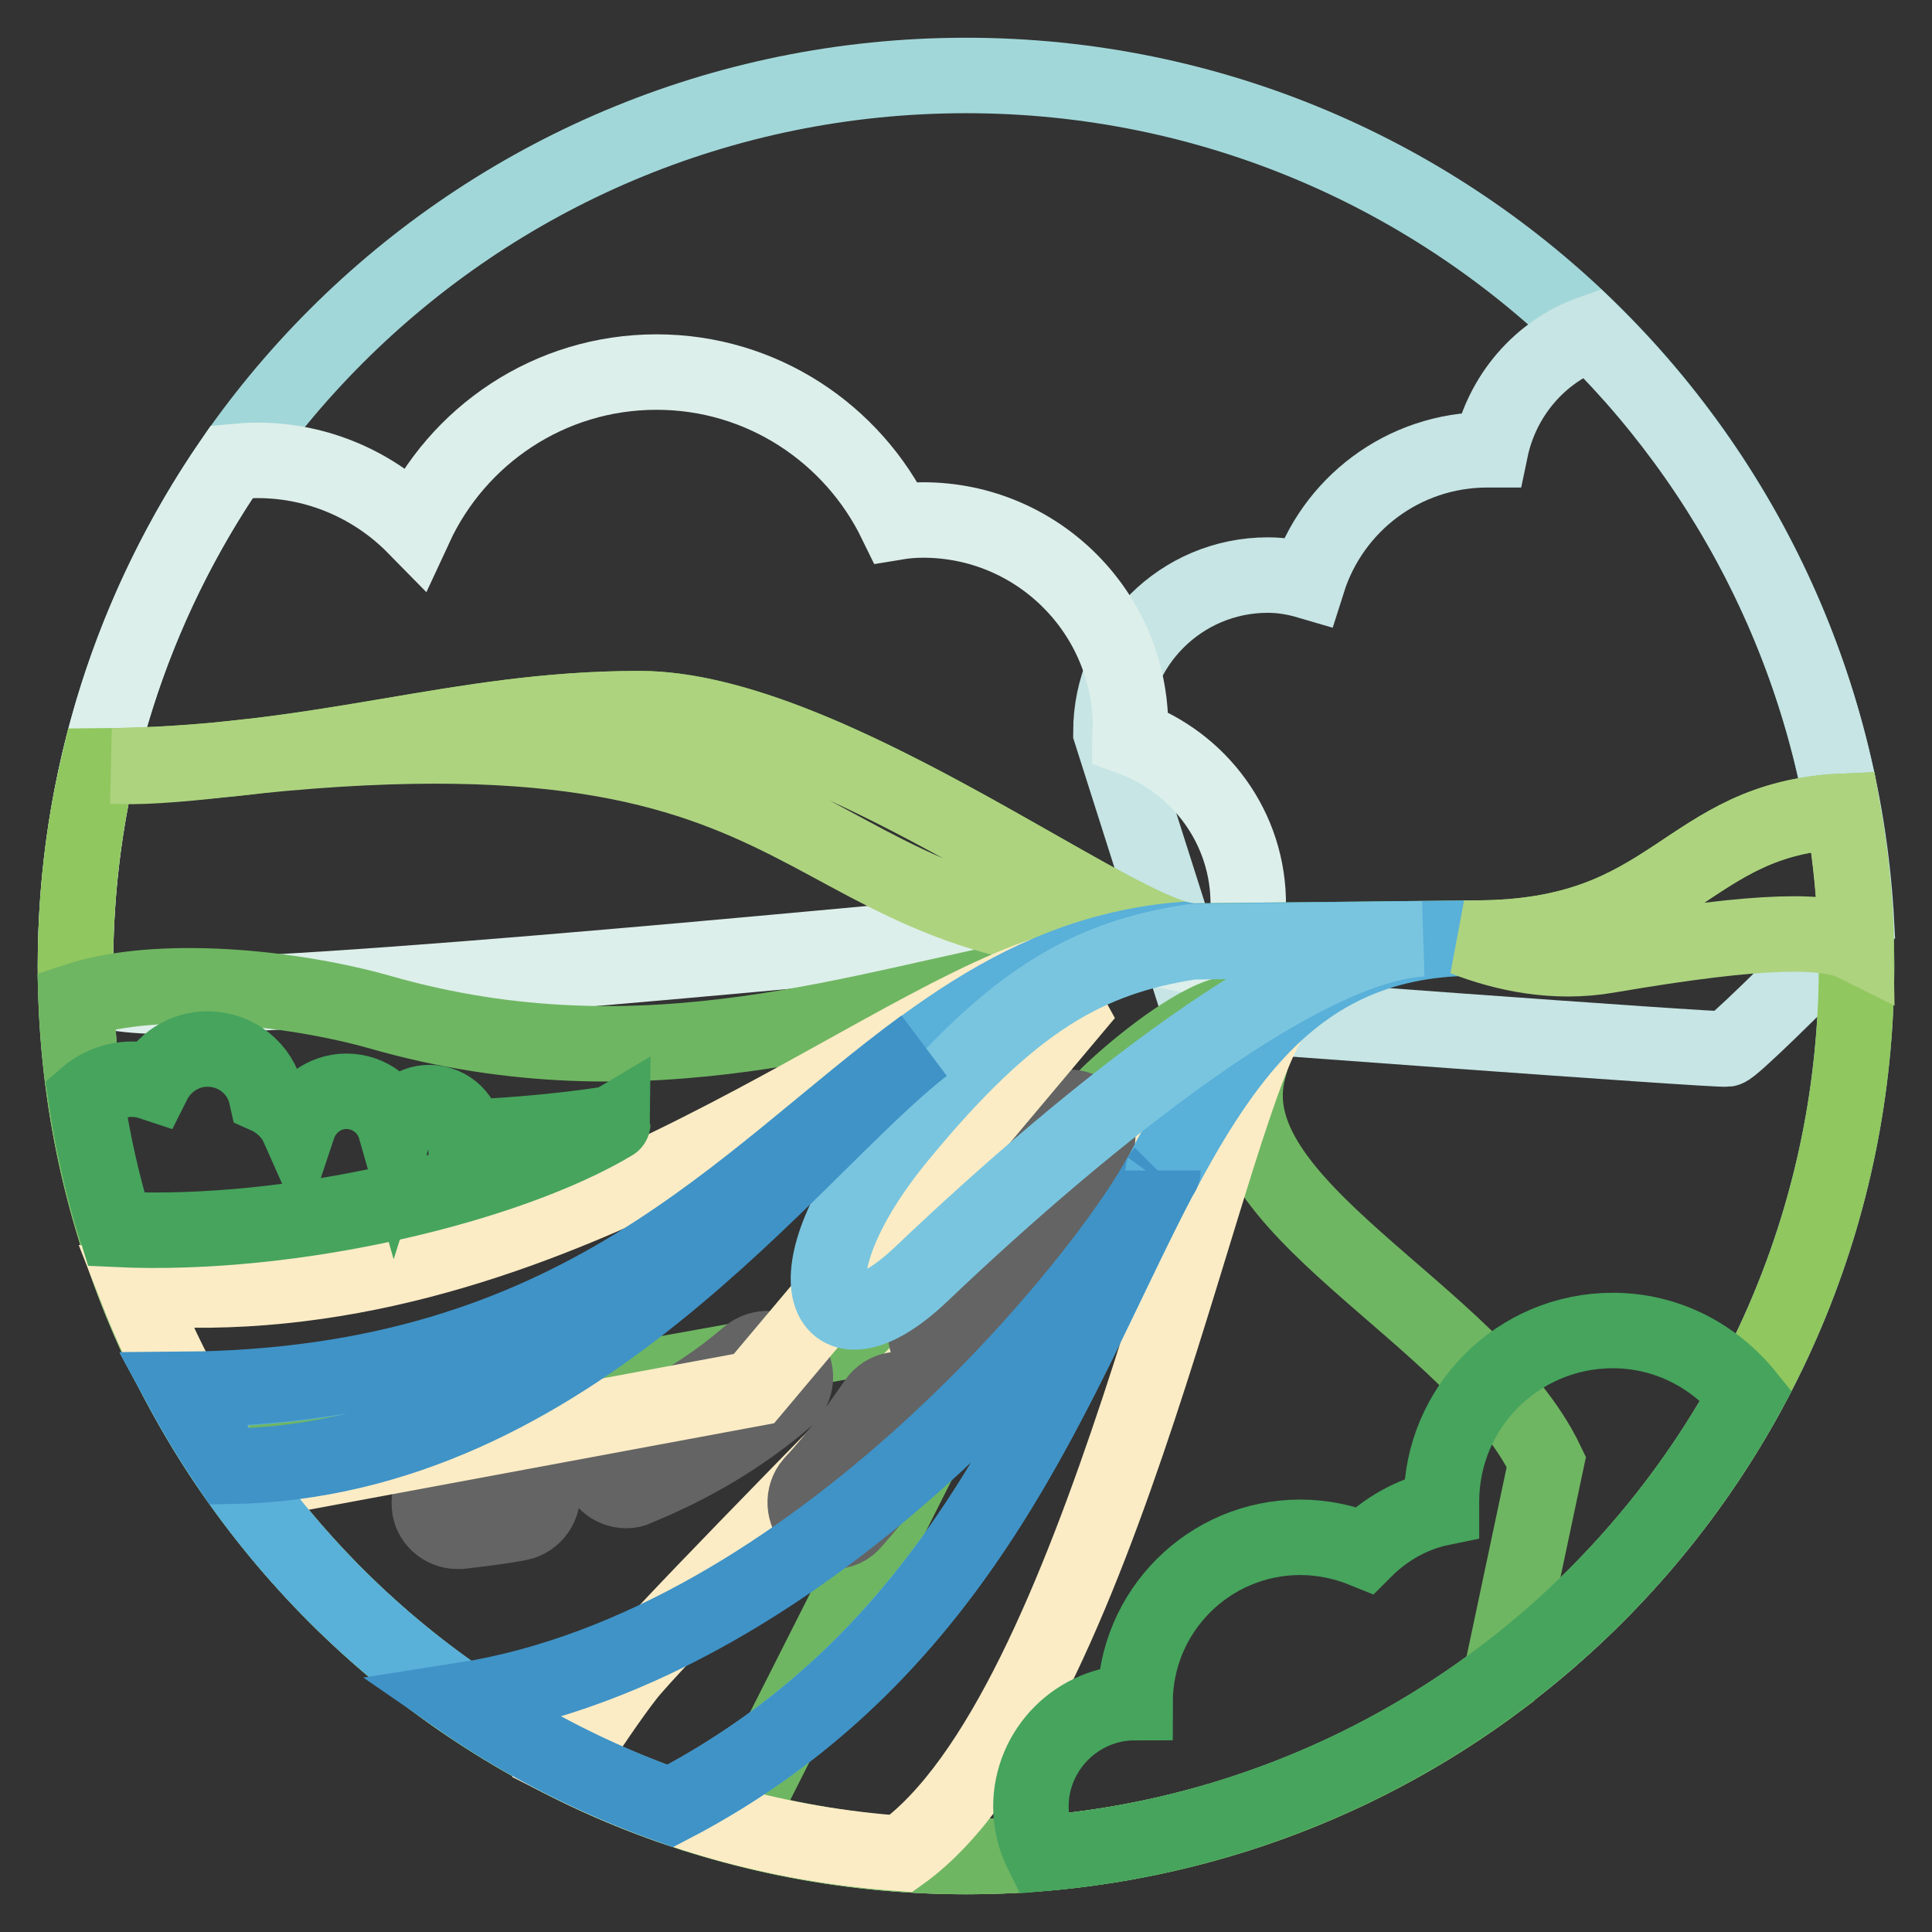
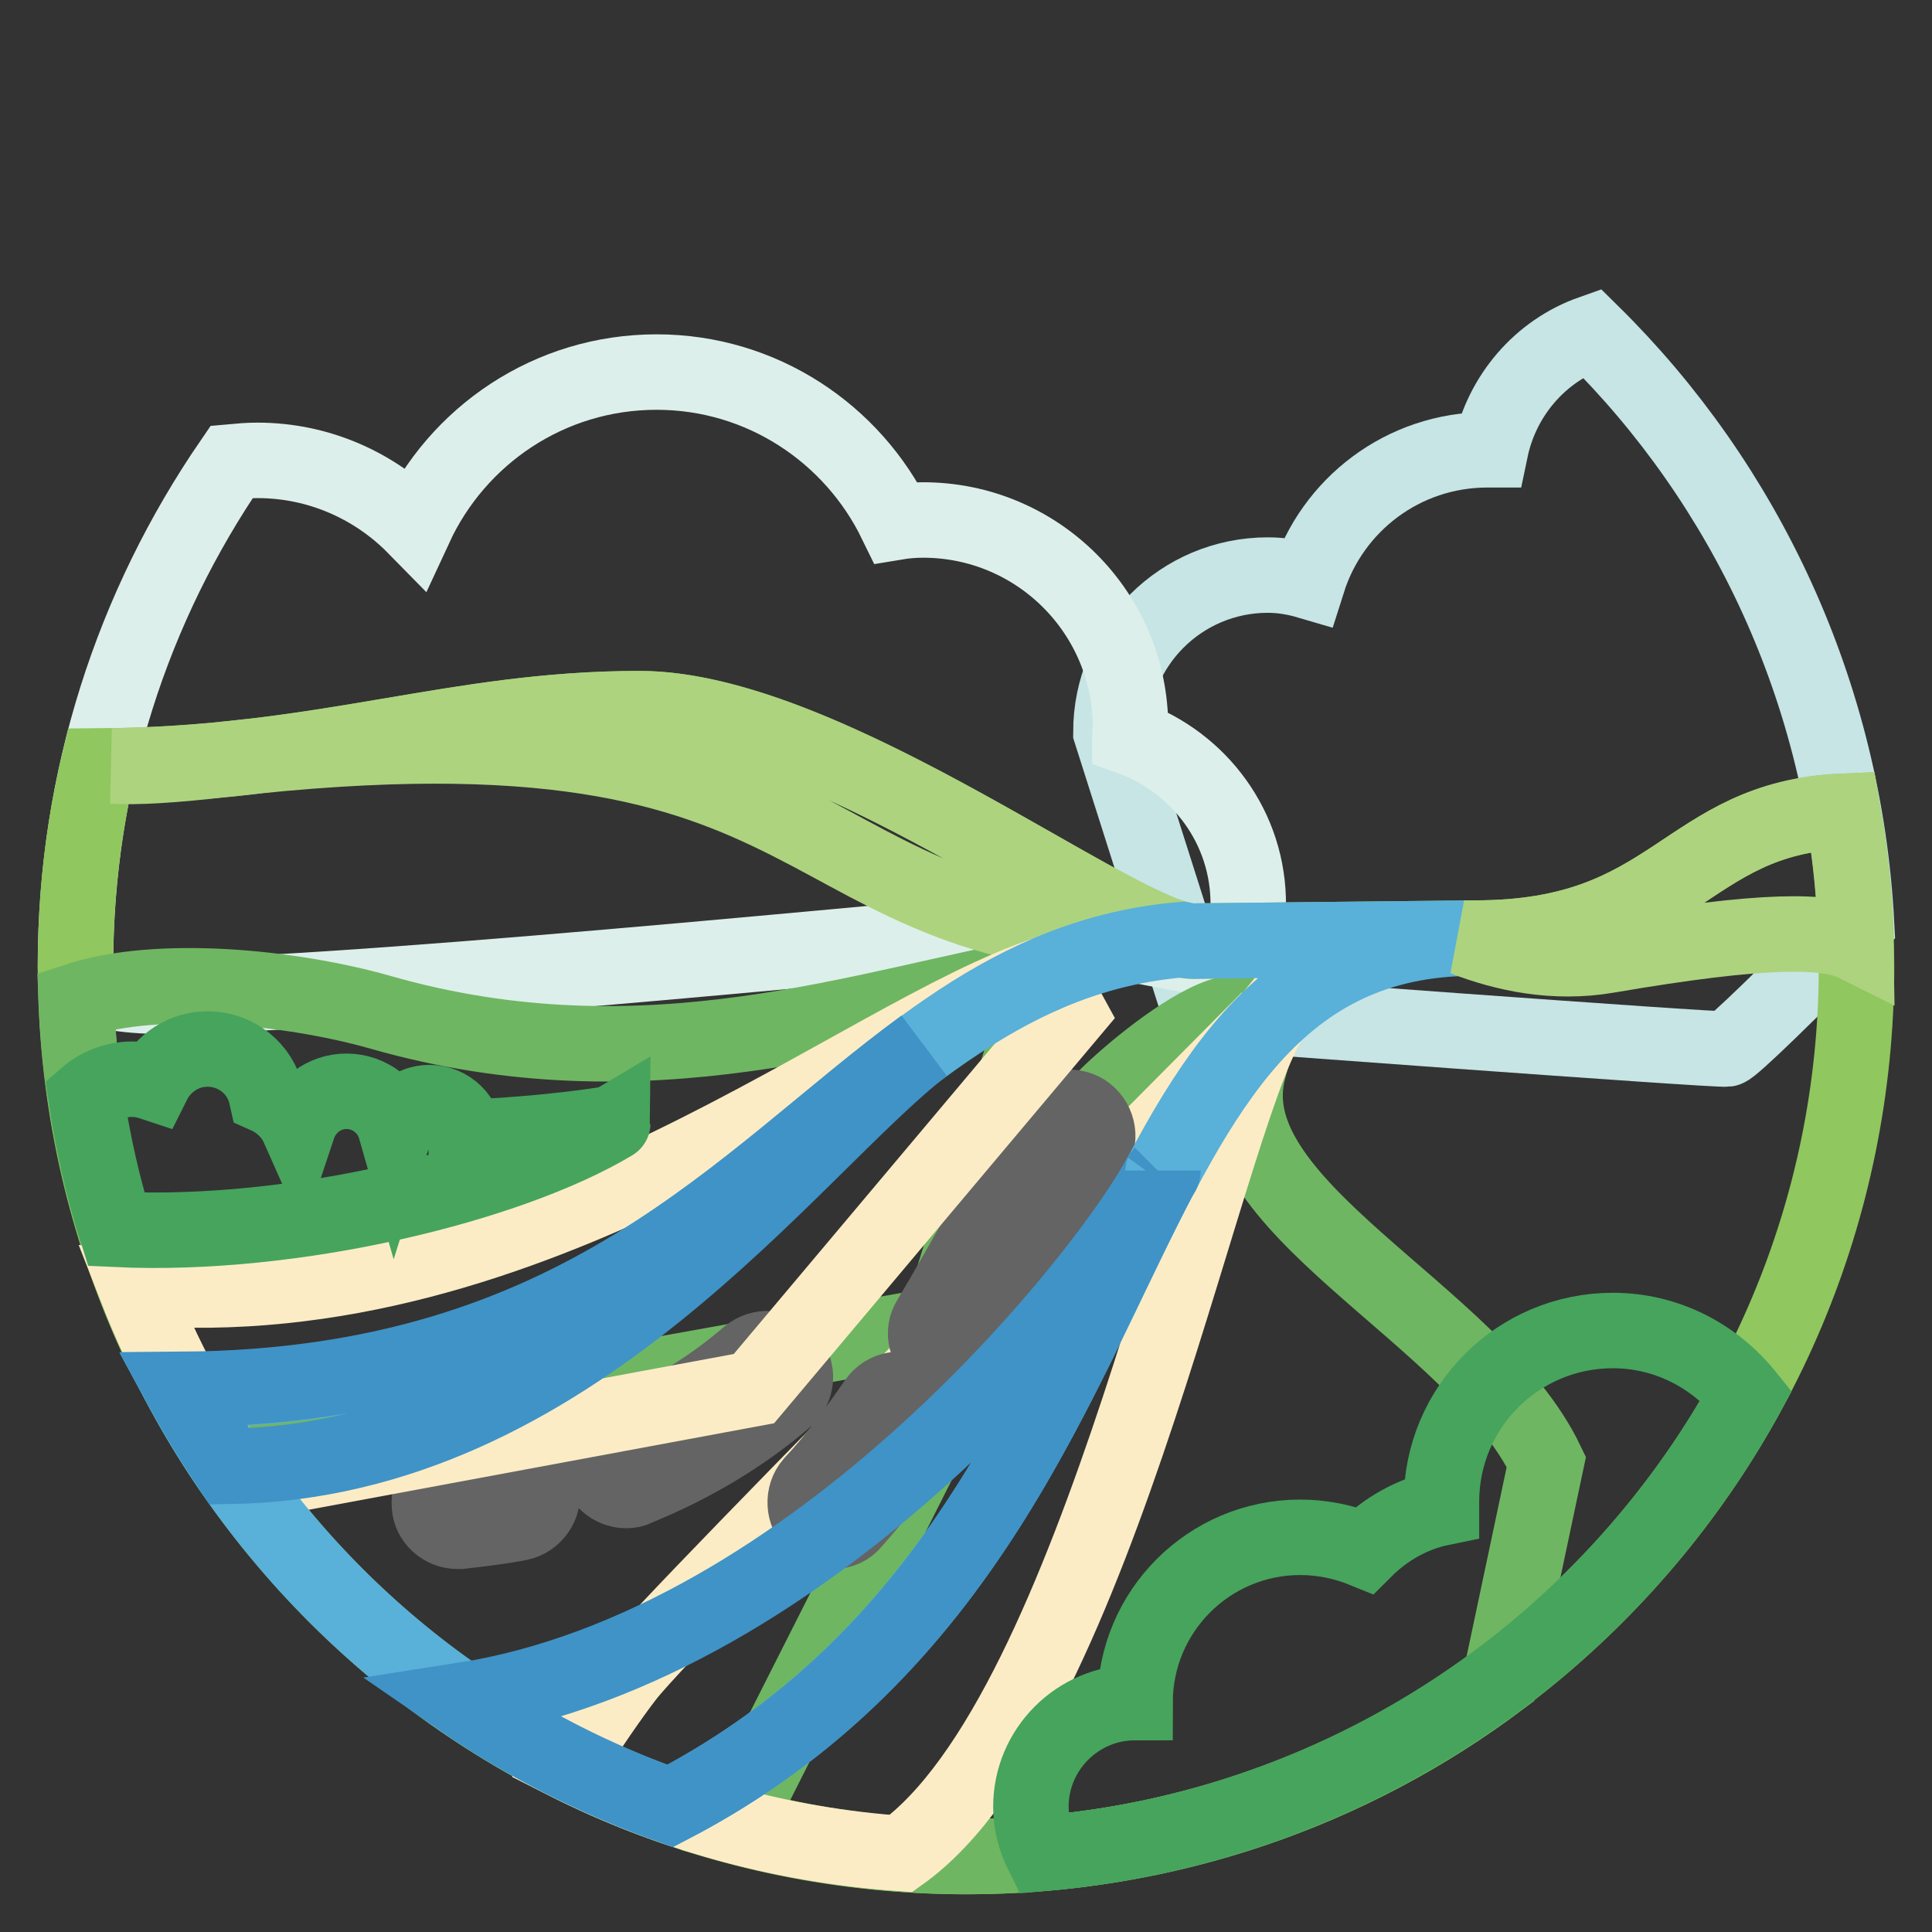
<svg xmlns="http://www.w3.org/2000/svg" version="1.1" x="0px" y="0px" viewBox="0 0 256 256" enable-background="new 0 0 256 256" xml:space="preserve">
  <rect x="0" y="0" width="256" height="256" fill="#333333" stroke="none" />
  <g>
-     <path stroke-width="10" fill-opacity="0" stroke="#a2d7d9" d="M10,128c0,65.2,52.8,118,118,118c65.2,0,118-52.8,118-118c0-65.2-52.8-118-118-118C62.8,10,10,62.8,10,128z " />
    <path stroke-width="10" fill-opacity="0" stroke="#c6e5e4" d="M210.9,44.1c-6.8,2.4-11.9,8.3-13.4,15.5c-0.1,0-0.3,0-0.4,0c-11.2,0-20.6,7.3-23.8,17.4 c-1.7-0.5-3.5-0.8-5.3-0.8c-11.5,0-20.8,9.3-20.8,20.8l11.8,37.1c0,0,68.4,5.1,69.8,4.9c0.7-0.1,8.8-8,17.2-16.6 C244.4,91.8,231.3,64.2,210.9,44.1z" />
    <path stroke-width="10" fill-opacity="0" stroke="#ddefea" d="M149.7,97.7c0-0.4,0.1-0.9,0.1-1.3c0-15.2-12.3-27.5-27.5-27.5c-1.2,0-2.4,0.1-3.6,0.3 C113,57.5,101,49.3,87,49.3c-14.2,0-26.4,8.4-32,20.5c-5.3-5.4-12.7-8.8-20.9-8.8c-1.2,0-2.3,0.1-3.4,0.2 C17.6,80.3,10,103.2,10,128c0,0.7,0,1.5,0.1,2.2c3.1,1.2,7.2,1.9,12.4,1.8c28.1-0.3,114.7-9.3,116.3-9c1.6,0.3,25.3,4.8,25.3,4.8 c0.9-2.5,1.3-5.2,1.3-7.8C165.5,109.7,158.9,101,149.7,97.7L149.7,97.7z" />
    <path stroke-width="10" fill-opacity="0" stroke="#90c75e" d="M13,101.5c-2,8.5-3,17.4-3,26.5c0,65.2,52.8,118,118,118c65.2,0,118-52.8,118-118c0-7-0.6-13.8-1.8-20.5 c-21.2,0.9-22.1,16.8-48.7,16.8l-37.5,0.4c-9.2,0-48.2-30.8-73.2-30.8C60.1,93.9,42.9,101.3,13,101.5z" />
    <path stroke-width="10" fill-opacity="0" stroke="#6fb662" d="M165.5,141.5c5.2-18.2-19.2,3.3-20.1,5.2c-0.7,1.4-32,63.6-48,95.2c10,2.7,20.3,4.1,30.7,4.1 c26.5,0,51-8.7,70.7-23.5l6.1-28.8C195.4,173.9,160.3,159.7,165.5,141.5z M29.3,192.6l95.1-17.1l14.4-46.5 c-24.2,4.3-53,15.3-88.5,5.1c-11.7-3.3-29.3-5.1-40.2-1.5C11,154.7,17.9,175.2,29.3,192.6L29.3,192.6z" />
    <path stroke-width="10" fill-opacity="0" stroke="#fcecc5" d="M83,222.1c-2.1,2.7-5,7-7.9,11.4c13.5,6.8,28.5,11,44.3,12.1c26.4-18.9,41-101.1,49.6-111.5 C169.1,134.1,89.1,214.2,83,222.1z" />
    <path stroke-width="10" fill-opacity="0" stroke="#646464" d="M110.4,202.9c-0.9,0-1.8-0.3-2.5-1c-1.5-1.4-1.6-3.8-0.3-5.3c0,0,0,0,0,0c2.9-3.1,5.6-6.7,8.5-10.9 c1.2-1.7,3.5-2.1,5.2-0.9c1.7,1.2,2.1,3.5,0.9,5.2c-3.1,4.4-6.1,8.2-9.1,11.6C112.4,202.5,111.4,202.9,110.4,202.9L110.4,202.9z  M126.4,180.4c-0.7,0-1.3-0.2-1.9-0.5c-1.8-1.1-2.4-3.4-1.3-5.1c2.4-4,4.6-8,6.8-11.8c2.9-5.2,5.7-10,8.5-14.5 c1.1-1.8,3.4-2.3,5.2-1.2c1.7,1.1,2.3,3.4,1.2,5.2c-2.7,4.3-5.4,9.1-8.3,14.2c-2.2,3.9-4.5,8-6.9,12 C129,179.8,127.7,180.4,126.4,180.4L126.4,180.4z M60.6,202.9c-1.9,0-3.6-1.5-3.7-3.4c-0.2-2.1,1.3-3.9,3.4-4.1c0,0,0,0,0,0 c2.4-0.2,4.8-0.5,7.1-1c2-0.4,4,1,4.4,3c0.4,2-1,4-3,4.4c-2.6,0.5-5.2,0.8-7.8,1.1C60.8,202.9,60.7,202.9,60.6,202.9z M83,197.5 c-1.5,0-2.9-0.9-3.5-2.3c-0.8-1.9,0.1-4.1,2-4.9c0,0,0,0,0,0c6.7-2.7,12.6-6.3,17.7-10.7c1.6-1.3,3.9-1.2,5.3,0.4 c1.3,1.6,1.2,3.9-0.4,5.3c-5.7,4.9-12.4,8.9-19.8,11.9C84,197.4,83.5,197.5,83,197.5L83,197.5z" />
    <path stroke-width="10" fill-opacity="0" stroke="#add37f" d="M156.7,124.5c-11-2.2-47.9-30.6-72-30.6c-24.1,0-41.1,7.1-69.8,7.6c3.2,0.2,8.1-0.1,15-0.9 C114.8,90.9,101.8,124.5,156.7,124.5z" />
    <path stroke-width="10" fill-opacity="0" stroke="#fcecc5" d="M18,170.6c3.6,9.2,8.3,18,14.1,26L99.9,184l41.8-49.7l-2.9-5.3C113.6,137.2,70.7,174.9,18,170.6z" />
    <path stroke-width="10" fill-opacity="0" stroke="#59b0d9" d="M195.4,124.3l-37.4,0.4c-0.4,0-0.8-0.1-1.3-0.2c-46,3.8-57.5,59.1-132.5,59.7C38,209.7,61,229.5,88.8,239.3 C155.3,204.7,142.8,124.3,195.4,124.3z" />
    <path stroke-width="10" fill-opacity="0" stroke="#46a45d" d="M61.7,150.7c-0.1-2.5-2.2-4.6-4.8-4.6c-2.2,0-3.9,1.5-4.5,3.4c-0.8-2.8-3.4-4.9-6.5-4.9c-3,0-5.5,2-6.4,4.7 c-0.8-1.8-2.4-3.3-4.2-4.1c-0.8-3.6-4-6.2-7.8-6.2c-3.2,0-5.9,1.9-7.2,4.5c-0.9-0.3-1.8-0.5-2.8-0.5c-2.3,0-4.5,0.9-6.1,2.3 c0.9,6,2.2,11.9,4,17.6c23.7,1.1,52.1-5.9,65.8-14.1C81.2,148.9,72.5,150.3,61.7,150.7z M231.4,184.9c-4.2-5.2-10.5-8.6-17.7-8.6 c-12.5,0-22.7,10.1-22.7,22.7c0,0.3,0,0.5,0,0.8c-3.9,0.8-7.4,2.8-10.2,5.6c-2.7-1.1-5.6-1.7-8.5-1.7c-12.1,0-21.9,9.8-21.9,21.9 c-7.6,0-13.8,6.2-13.8,13.8c0,2.3,0.6,4.4,1.5,6.2C178.4,242.1,212.9,218.5,231.4,184.9L231.4,184.9z" />
-     <path stroke-width="10" fill-opacity="0" stroke="#79c5df" d="M119.2,150.5c-15.5,18.8-10,30.6,2.9,18.3c22.7-21.6,50.6-43.6,66.4-44.4l-30.6,0.4 C144.2,126.9,134.1,132.4,119.2,150.5z" />
    <path stroke-width="10" fill-opacity="0" stroke="#3f93c7" d="M153.8,155.7c-6.8,12.9-45.6,62.3-92.5,69.6c8.4,5.8,17.7,10.5,27.5,14 C128.3,218.8,139.9,182.1,153.8,155.7z M153.9,155.6c0.1-0.2,0.2-0.3,0.2-0.5h0C154.1,155.3,154,155.5,153.9,155.6z M122.4,138.6 c-24.1,17.6-45.4,45.1-98.2,45.5c1.9,3.5,4,6.9,6.2,10.2C75.9,193.6,104.8,152.2,122.4,138.6z" />
    <path stroke-width="10" fill-opacity="0" stroke="#add37f" d="M244.2,107.5c-21.2,0.9-22.1,16.8-48.7,16.8l-1.5,0c5.4,2.1,12,3.5,19,2.3c21-3.6,29.1-3.4,32.9-1.5 C245.8,119.2,245.2,113.3,244.2,107.5z" />
  </g>
</svg>